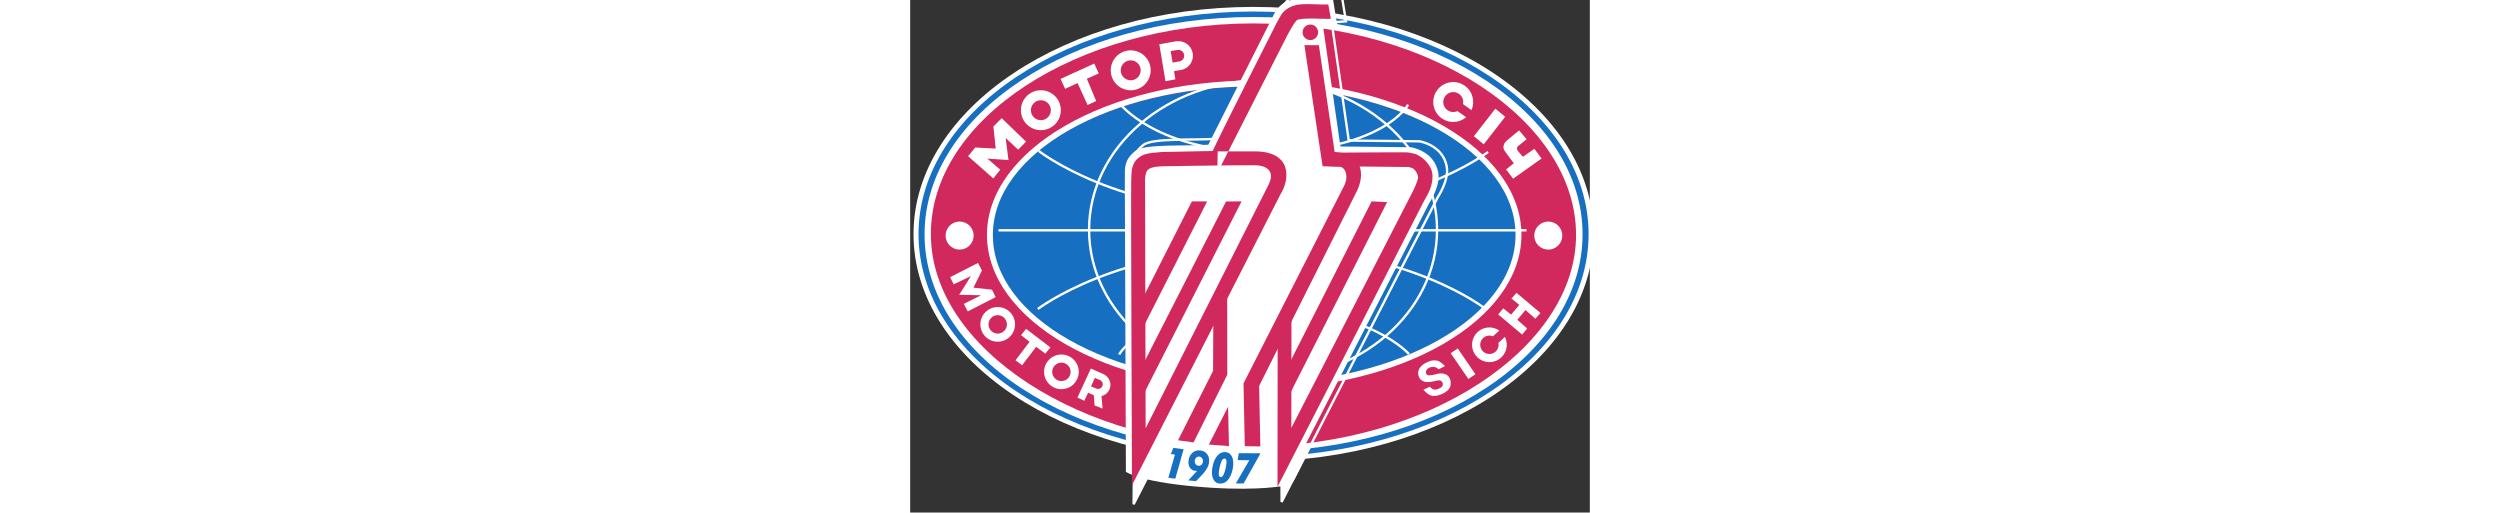
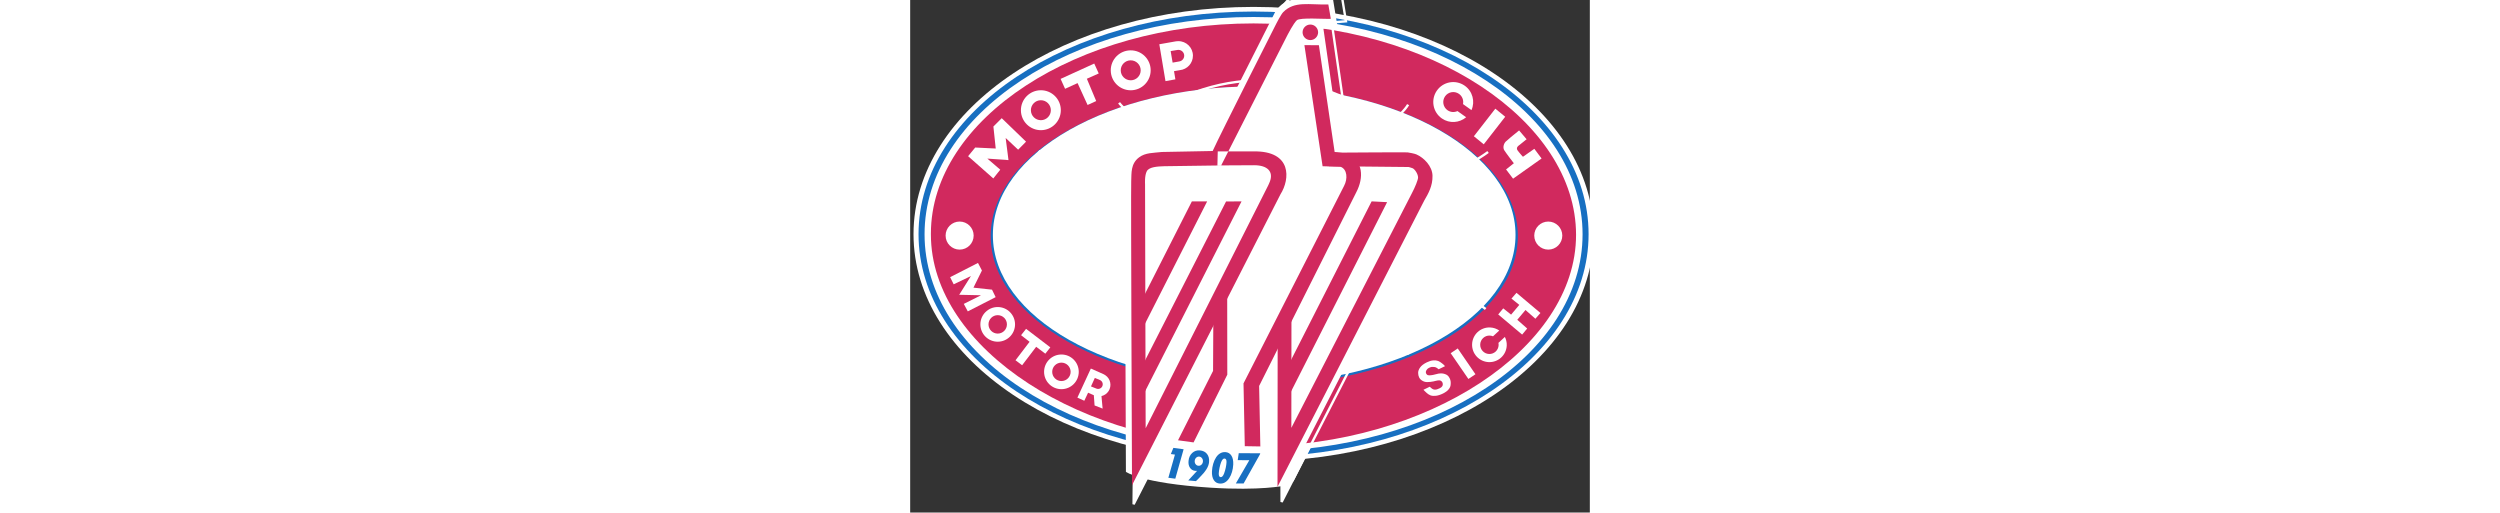
<svg xmlns="http://www.w3.org/2000/svg" xmlns:ns1="http://www.inkscape.org/namespaces/inkscape" xmlns:ns2="http://sodipodi.sourceforge.net/DTD/sodipodi-0.dtd" viewBox="0 0 31.264 23.576" width="115" version="1.1" id="svg449" ns1:version="0.92.1 r15371" ns2:docname="Motor Sich 1.svg">
  <rect x="0" y="0" width="31.264" height="23.576" fill="#333333" stroke="none" />
  <defs id="defs443" />
  <ns2:namedview id="base" pagecolor="#ffffff" bordercolor="#666666" borderopacity="1.0" ns1:pageopacity="0.0" ns1:pageshadow="2" ns1:zoom="0.35" ns1:cx="259.08199" ns1:cy="-201.16186" ns1:document-units="mm" ns1:current-layer="layer1" showgrid="false" fit-margin-top="0" fit-margin-left="0" fit-margin-right="0" fit-margin-bottom="0" ns1:window-width="1920" ns1:window-height="1017" ns1:window-x="-8" ns1:window-y="-8" ns1:window-maximized="1" />
  <g ns1:label="Layer 1" ns1:groupmode="layer" id="layer1" transform="translate(-37.285,-72.034)">
    <g transform="matrix(0.353,0,0,-0.353,-207.098,266)" id="g327">
      <g transform="translate(692.738,518.965)" id="g12">
        <path ns1:connector-curvature="0" id="path14" style="fill:#ffffff;fill-opacity:1;fill-rule:evenodd;stroke:none" d="M 0,0 C 0,16.356 19.839,29.614 44.312,29.614 68.785,29.614 88.623,16.356 88.623,0 88.624,-16.356 68.785,-29.614 44.312,-29.614 19.839,-29.614 0,-16.356 0,0 Z" />
      </g>
      <g transform="translate(693.392,518.965)" id="g16">
        <path ns1:connector-curvature="0" id="path18" style="fill:#176fc1;fill-opacity:1;fill-rule:evenodd;stroke:none" d="M 0,0 C 0,16.023 19.546,29.012 43.658,29.012 67.77,29.012 87.316,16.023 87.316,0 87.316,-16.023 67.77,-29.012 43.658,-29.012 19.546,-29.012 0,-16.023 0,0 Z" />
      </g>
      <g transform="translate(694.436,518.965)" id="g20">
        <path ns1:connector-curvature="0" id="path22" style="fill:#d1295e;fill-opacity:1;fill-rule:evenodd;stroke:none" d="m 0,0 c 0,15.496 19.079,28.057 42.615,28.057 23.535,0 42.614,-12.716 42.614,-28.212 0,-15.496 -19.079,-27.903 -42.614,-27.903 C 19.079,-28.058 0,-15.496 0,0 Z" />
      </g>
      <g transform="translate(702.796,518.714)" id="g24">
        <path ns1:connector-curvature="0" id="path26" style="fill:#176fc1;fill-opacity:1;fill-rule:evenodd;stroke:none" d="M 0,0 C 0,10.755 15.377,19.474 34.347,19.474 53.316,19.474 68.694,10.755 68.694,0 68.694,-10.755 53.316,-19.474 34.347,-19.474 15.377,-19.474 0,-10.755 0,0 Z" />
      </g>
      <g transform="translate(739.888,547.971)" id="g28">
        <path ns1:connector-curvature="0" id="path30" style="fill:#ffffff;fill-opacity:1;fill-rule:evenodd;stroke:none" d="m 0,0 c 0,0 -8.613,-17.067 -8.733,-17.344 -2.697,-0.226 -8.347,0.154 -9.532,-0.825 -0.666,-0.55 -1.312,-1.243 -1.34,-2.577 -0.025,-1.262 0,-3.917 0,-3.917 l 0.133,-35.31 c 0,0 1.901,-1.48 11.048,-2.07 6.496,-0.419 9.61,0.263 9.61,0.263 l 18.859,36.801 c 0,0 1.518,2.249 1.183,4.027 -0.533,2.83 -3.555,3.273 -3.555,3.273 L 8.48,-17.58 6.263,-2.216 8.115,-2.062 7.523,1.572 c 0,0 -4.564,0.418 -6.054,-0.258 C 0.558,0.902 0,0 0,0" />
      </g>
      <g transform="scale(0.31)" id="g32">
        <g transform="translate(2390.205,1770.218)" id="g34">
          <path ns1:connector-curvature="0" id="path36" style="fill:none;stroke:#ffffff;stroke-width:1;stroke-linecap:butt;stroke-linejoin:miter;stroke-miterlimit:3.864;stroke-dasharray:none;stroke-opacity:1" d="m 0,0 c 0,0 -27.824,-55.135 -28.213,-56.03 -8.71,-0.729 -26.964,0.499 -30.792,-2.665 -2.152,-1.778 -4.24,-4.014 -4.328,-8.325 -0.083,-4.078 0,-12.654 0,-12.654 l 0.429,-114.068 c 0,0 6.14,-4.781 35.689,-6.688 20.985,-1.353 31.047,0.849 31.047,0.849 l 60.924,118.886 c 0,0 4.903,7.264 3.82,13.01 -1.721,9.142 -11.485,10.573 -11.485,10.573 l -29.697,0.32 -7.161,49.633 5.983,0.498 -1.914,11.739 c 0,0 -14.743,1.35 -19.557,-0.832 C 1.804,2.914 0,0 0,0 Z" />
        </g>
      </g>
      <g transform="translate(695.003,518.924)" id="g38">
        <path ns1:connector-curvature="0" id="path40" style="fill:#ffffff;fill-opacity:1;fill-rule:evenodd;stroke:none" d="m 0,0 c 0,-14.952 19.899,-27.639 42.077,-27.606 22.568,0.033 41.995,12.747 41.995,27.557 0,14.879 -19.026,27.552 -42.028,27.552 C 19.042,27.503 0,15.056 0,0.104 Z m -0.826,0.028 c 0,15.636 19.195,28.311 42.874,28.311 23.678,0 42.873,-12.675 42.873,-28.311 0,-15.636 -19.195,-28.31 -42.873,-28.31 -23.679,0 -42.874,12.675 -42.874,28.31 z" />
      </g>
      <g transform="translate(703.08,518.82)" id="g42">
-         <path ns1:connector-curvature="0" id="path44" style="fill:#ffffff;fill-opacity:1;fill-rule:evenodd;stroke:none" d="m 0,0 c 0,-10.684 15.246,-19.294 34.054,-19.294 18.807,0 34.053,8.662 34.053,19.346 0,10.684 -15.246,19.345 -34.053,19.345 C 15.246,19.397 0,10.736 0,0.052 Z m -0.773,0.052 c 0,11.109 15.592,20.114 34.827,20.114 19.234,0 34.826,-9.005 34.826,-20.114 0,-11.109 -15.592,-20.114 -34.826,-20.114 -19.235,0 -34.827,9.005 -34.827,20.114 z" />
+         <path ns1:connector-curvature="0" id="path44" style="fill:#ffffff;fill-opacity:1;fill-rule:evenodd;stroke:none" d="m 0,0 c 0,-10.684 15.246,-19.294 34.054,-19.294 18.807,0 34.053,8.662 34.053,19.346 0,10.684 -15.246,19.345 -34.053,19.345 C 15.246,19.397 0,10.736 0,0.052 Z m -0.773,0.052 z" />
      </g>
      <g transform="scale(0.31)" id="g46">
        <g transform="translate(2308.438,1675.892)" id="g48">
          <path ns1:connector-curvature="0" id="path50" style="fill:none;stroke:#ffffff;stroke-width:1;stroke-linecap:butt;stroke-linejoin:miter;stroke-miterlimit:3.864;stroke-dasharray:none;stroke-opacity:1" d="m 0,0 c 0,34.745 32.746,62.91 73.138,62.91 40.394,0 73.138,-28.165 73.138,-62.91 0,-34.745 -32.744,-62.911 -73.138,-62.911 C 32.746,-62.911 0,-34.745 0,0 Z" />
        </g>
      </g>
      <g transform="scale(0.31)" id="g52">
        <g transform="translate(2270.38,1675.703)" id="g54">
-           <path ns1:connector-curvature="0" id="path56" style="fill:none;stroke:#ffffff;stroke-width:1;stroke-linecap:butt;stroke-linejoin:miter;stroke-miterlimit:3.864;stroke-dasharray:none;stroke-opacity:1" d="M 0,0 H 221.915" />
-         </g>
+           </g>
      </g>
      <g transform="scale(0.31)" id="g58">
        <g transform="translate(2286.904,1642.627)" id="g60">
          <path ns1:connector-curvature="0" id="path62" style="fill:none;stroke:#ffffff;stroke-width:1;stroke-linecap:butt;stroke-linejoin:miter;stroke-miterlimit:3.864;stroke-dasharray:none;stroke-opacity:1" d="M 0,0 C 0,0 33.333,25.595 94.672,25.595 156.009,25.595 188.228,0 188.228,0" />
        </g>
      </g>
      <g transform="scale(0.31)" id="g64">
        <g transform="translate(2321.074,1623.496)" id="g66">
          <path ns1:connector-curvature="0" id="path68" style="fill:none;stroke:#ffffff;stroke-width:1;stroke-linecap:butt;stroke-linejoin:miter;stroke-miterlimit:3.864;stroke-dasharray:none;stroke-opacity:1" d="m 0,0 c 0,0 9.932,19.131 60.502,19.131 44.97,0 61.338,-18.956 61.338,-18.956" />
        </g>
      </g>
      <g transform="scale(0.31)" id="g70">
        <g transform="translate(2476.155,1708.618)" id="g72">
          <path ns1:connector-curvature="0" id="path74" style="fill:none;stroke:#ffffff;stroke-width:1;stroke-linecap:butt;stroke-linejoin:miter;stroke-miterlimit:3.864;stroke-dasharray:none;stroke-opacity:1" d="m 0,0 c 0,0 -33.333,-25.595 -94.672,-25.595 -61.337,0 -94.225,26.058 -94.225,26.058" />
        </g>
      </g>
      <g transform="scale(0.31)" id="g76">
        <g transform="translate(2442.553,1728.528)" id="g78">
          <path ns1:connector-curvature="0" id="path80" style="fill:none;stroke:#ffffff;stroke-width:1;stroke-linecap:butt;stroke-linejoin:miter;stroke-miterlimit:3.864;stroke-dasharray:none;stroke-opacity:1" d="m 0,0 c 0,0 -10.5,-19.91 -61.07,-19.91 -44.969,0 -60.437,20.673 -60.437,20.673" />
        </g>
      </g>
      <g transform="scale(0.31)" id="g82">
        <g transform="translate(2327.463,1591.189)" id="g84">
          <path ns1:connector-curvature="0" id="path86" style="fill:#ffffff;fill-opacity:1;fill-rule:evenodd;stroke:#ffffff;stroke-width:1;stroke-linecap:butt;stroke-linejoin:miter;stroke-miterlimit:3.864;stroke-dasharray:none;stroke-opacity:1" d="M 0,0 -0.306,-30.641 13.088,-4.469 Z" />
        </g>
      </g>
      <g transform="translate(747.119,547.026)" id="g88">
        <path ns1:connector-curvature="0" id="path90" style="fill:#d1295e;fill-opacity:1;fill-rule:evenodd;stroke:none" d="m 0,0 c -0.807,-0.052 -4.002,0.206 -4.431,-0.189 -0.436,-0.401 -1.202,-1.89 -1.202,-1.89 l -8.656,-17.026 -7.42,-0.103 c -0.851,-0.03 -1.958,-0.078 -2.267,-0.644 -0.309,-0.567 -0.232,-1.676 -0.232,-1.676 l 0.078,-31.827 15.898,31.505 c 0,0 0.148,0.275 0.28,0.616 0.516,1.33 -0.309,2.155 -2.035,2.155 l -4.792,-0.026 0.044,1.829 h 4.678 c 5.016,0.078 4.759,-3.607 3.496,-5.592 l -19.347,-37.909 c 0,0 -0.161,38.477 -0.103,39.636 0.052,1.031 -0.091,2.251 1.03,3.092 0.825,0.619 1.855,0.567 2.963,0.696 l 6.621,0.129 c 1.04,2.282 8.269,16.554 8.269,16.554 0,0 0.636,1.254 0.928,1.546 1.486,1.487 3.349,0.928 5.874,0.996 z" />
      </g>
      <g transform="translate(722.597,506.688)" id="g92">
        <path ns1:connector-curvature="0" id="path94" style="fill:#d1295e;fill-opacity:1;fill-rule:evenodd;stroke:none" d="M 0,0 -0.64,2.633 6.413,16.545 8.404,16.542 Z" />
      </g>
      <g transform="translate(722.576,497.82)" id="g96">
        <path ns1:connector-curvature="0" id="path98" style="fill:#d1295e;fill-opacity:1;fill-rule:evenodd;stroke:none" d="m 0,0 -1.128,1.817 12.022,23.591 2.013,0.003 z" />
      </g>
      <g transform="translate(733.628,500.655)" id="g100">
        <path ns1:connector-curvature="0" id="path102" style="fill:#d1295e;fill-opacity:1;fill-rule:evenodd;stroke:none" d="m 0,0 -4.395,-8.828 -2.027,0.279 4.567,9.039 0.049,9.593 1.794,0.068 z" />
      </g>
      <g transform="translate(731.224,491.547)" id="g104">
-         <path ns1:connector-curvature="0" id="path106" style="fill:#d1295e;fill-opacity:1;fill-rule:evenodd;stroke:none" d="M 0,0 2.507,4.933 2.621,-0.21 1.853,-0.132 0.979,-0.07 Z" />
-       </g>
+         </g>
      <g transform="translate(735.907,491.337)" id="g108">
        <path ns1:connector-curvature="0" id="path110" style="fill:#d1295e;fill-opacity:1;fill-rule:evenodd;stroke:none" d="m 0,0 -0.166,8.184 13.103,25.732 c 0.494,0.919 0.422,2.178 -0.455,2.491 l -2.343,0.073 -2.37,15.783 1.889,-0.016 2.052,-13.911 1.061,-0.141 c 0,0 0.334,-0.005 0.536,-0.091 2.168,-0.911 2.201,-3.129 1.234,-4.994 L 1.869,7.849 2.027,-0.035 Z" />
      </g>
      <g transform="scale(0.31)" id="g112">
        <g transform="translate(2389.328,1588.211)" id="g114">
          <path ns1:connector-curvature="0" id="path116" style="fill:#ffffff;fill-opacity:1;fill-rule:evenodd;stroke:#ffffff;stroke-width:1;stroke-linecap:butt;stroke-linejoin:miter;stroke-miterlimit:3.864;stroke-dasharray:none;stroke-opacity:1" d="M 0,0 0.046,-26.711 11.73,-3.816 Z" />
        </g>
      </g>
      <g transform="translate(748.375,529.592)" id="g118">
        <path ns1:connector-curvature="0" id="path120" style="fill:#d1295e;fill-opacity:1;fill-rule:evenodd;stroke:none" d="m 0,0 c 0,0 8.517,0.061 8.748,0.03 0.231,-0.031 0.913,-0.163 1.133,-0.258 0.993,-0.427 2.089,-1.543 2.113,-2.783 0.026,-1.34 -0.541,-2.319 -1.082,-3.247 l -19.116,-37.291 0.023,21.851 h 1.795 L -6.4,-35.869 9.316,-5.276 c 0.411,0.77 0.797,1.733 0.797,2.033 0,0.438 -0.412,1.083 -0.721,1.212 -0.177,0.073 -0.515,0.154 -0.515,0.154 L -1.527,-1.77 v 1.796 z" />
      </g>
      <g transform="translate(740.608,499.956)" id="g122">
        <path ns1:connector-curvature="0" id="path124" style="fill:#d1295e;fill-opacity:1;fill-rule:evenodd;stroke:none" d="M 0,0 11.827,23.282 13.846,23.18 0.91,-2.319 Z" />
      </g>
      <g transform="translate(743.438,545.268)" id="g126">
        <path ns1:connector-curvature="0" id="path128" style="fill:#d1295e;fill-opacity:1;fill-rule:evenodd;stroke:none" d="M 0,0 C 0,0.559 0.453,1.012 1.012,1.012 1.571,1.012 2.024,0.559 2.024,0 2.024,-0.559 1.571,-1.012 1.012,-1.012 0.453,-1.012 0,-0.559 0,0 Z" />
      </g>
      <g transform="translate(703.442,510.758)" id="g130">
        <path ns1:connector-curvature="0" id="path132" style="fill:#ffffff;fill-opacity:1;fill-rule:evenodd;stroke:none" d="m 0,0 -3.63,-1.856 -0.521,0.976 2.247,1.125 -2.846,0.062 1.529,2.441 -2.249,-1.075 -0.462,0.929 3.63,1.856 0.514,-0.986 -1.105,-2.236 2.419,-0.26 z" />
      </g>
      <g transform="translate(706.891,501.883)" id="g134">
        <path ns1:connector-curvature="0" id="path136" style="fill:#ffffff;fill-opacity:1;fill-rule:evenodd;stroke:none" d="M 0,0 -0.862,0.649 0.971,3.055 -0.138,3.917 0.516,4.743 3.677,2.331 3.023,1.505 1.832,2.406 Z" />
      </g>
      <g transform="translate(759.188,498.686)" id="g138">
        <path ns1:connector-curvature="0" id="path140" style="fill:#ffffff;fill-opacity:1;fill-rule:evenodd;stroke:none" d="M 0,0 0.817,0.397 C 1.055,0.209 1.105,0.124 1.293,0.054 1.482,-0.016 1.692,0.025 1.844,0.085 2.048,0.165 2.216,0.231 2.326,0.325 2.538,0.507 2.558,0.691 2.489,0.913 2.443,1.059 2.281,1.217 2.092,1.228 1.943,1.236 1.815,1.215 1.522,1.145 L 1.305,1.09 C 0.978,1.012 0.792,1.025 0.589,1.008 0.387,0.99 0.165,1.022 -0.026,1.116 -0.216,1.21 -0.43,1.337 -0.559,1.605 c -0.088,0.18 -0.132,0.382 -0.132,0.606 0,0.223 0.086,0.457 0.26,0.701 0.173,0.245 0.465,0.467 0.875,0.666 0.299,0.146 0.574,0.229 0.824,0.25 C 1.517,3.849 1.735,3.825 1.921,3.756 2.107,3.686 2.246,3.573 2.384,3.472 2.527,3.367 2.646,3.279 2.814,3.078 L 1.979,2.672 C 1.811,2.813 1.735,2.855 1.634,2.912 1.544,2.962 1.418,2.97 1.263,2.977 1.107,2.985 0.979,2.979 0.831,2.907 0.727,2.857 0.568,2.791 0.46,2.646 0.353,2.501 0.286,2.379 0.323,2.204 0.353,2.065 0.481,1.924 0.587,1.902 0.792,1.86 1.079,1.897 1.224,1.93 L 1.968,2.109 C 2.354,2.155 2.545,2.136 2.801,2.049 3.056,1.962 3.247,1.843 3.413,1.51 3.557,1.221 3.562,1.009 3.553,0.77 3.545,0.525 3.494,0.371 3.378,0.184 3.268,0.007 3.154,-0.103 2.995,-0.217 2.835,-0.331 2.69,-0.419 2.559,-0.483 2.206,-0.655 1.89,-0.755 1.611,-0.786 1.333,-0.816 1.099,-0.795 0.908,-0.724 0.717,-0.652 0.58,-0.539 0.442,-0.43 0.306,-0.323 0,0 0,0" />
      </g>
      <g transform="translate(763.656,504.073)" id="g142">
        <path ns1:connector-curvature="0" id="path144" style="fill:#ffffff;fill-opacity:1;fill-rule:evenodd;stroke:none" d="M 0,0 2.308,-3.362 1.388,-3.979 -0.92,-0.617 Z" />
      </g>
      <g transform="translate(772.486,509.081)" id="g146">
        <path ns1:connector-curvature="0" id="path148" style="fill:#ffffff;fill-opacity:1;fill-rule:evenodd;stroke:none" d="m 0,0 -1.071,-1.272 1.29,-1.14 -0.655,-0.791 -3.12,2.626 0.655,0.792 1.024,-0.819 1.071,1.272 -1.024,0.819 0.657,0.753 3.12,-2.627 -0.658,-0.752 z" />
      </g>
      <g transform="translate(707.402,531.018)" id="g150">
        <path ns1:connector-curvature="0" id="path152" style="fill:#ffffff;fill-opacity:1;fill-rule:evenodd;stroke:none" d="m 0,0 -1.03,-1.046 -1.626,1.526 0.368,-2.883 -2.754,0.197 1.682,-1.444 -0.906,-1.142 -3.285,2.9 0.927,1.129 2.673,-0.131 -0.304,2.868 1.086,1.085 z" />
      </g>
      <g transform="translate(716.544,536.31)" id="g154">
        <path ns1:connector-curvature="0" id="path156" style="fill:#ffffff;fill-opacity:1;fill-rule:evenodd;stroke:none" d="m 0,0 -1.124,-0.512 -1.303,2.852 -1.628,-0.743 -0.584,1.292 4.385,2 L 0.33,3.597 -1.217,2.906 Z" />
      </g>
      <g transform="translate(769.843,534.266)" id="g158">
        <path ns1:connector-curvature="0" id="path160" style="fill:#ffffff;fill-opacity:1;fill-rule:evenodd;stroke:none" d="m 0,0 -2.796,-3.594 -1.287,1.051 2.795,3.594 z" />
      </g>
      <g transform="translate(770.588,531.615)" id="g162">
        <path ns1:connector-curvature="0" id="path164" style="fill:#ffffff;fill-opacity:1;fill-rule:evenodd;stroke:none" d="M 0,0 1.065,0.868 2.044,-0.283 1.099,-1.039 C 0.928,-1.161 0.766,-1.312 0.781,-1.503 0.797,-1.694 0.884,-1.74 1.039,-1.958 1.17,-2.143 1.567,-2.566 1.567,-2.566 L 3.05,-1.527 3.995,-2.789 0.28,-5.421 -0.633,-4.217 0.382,-3.41 c 0,0 -0.927,1.19 -1.249,1.692 -0.232,0.361 -0.06,0.979 0.309,1.229 z" />
      </g>
      <g transform="translate(696.92,518.78)" id="g166">
        <path ns1:connector-curvature="0" id="path168" style="fill:#ffffff;fill-opacity:1;fill-rule:evenodd;stroke:none" d="M 0,0 C 0,1.01 0.818,1.828 1.827,1.828 2.837,1.828 3.655,1.01 3.655,0 3.655,-1.01 2.837,-1.828 1.827,-1.828 0.818,-1.828 0,-1.01 0,0 Z" />
      </g>
      <g transform="translate(773.628,518.779)" id="g170">
        <path ns1:connector-curvature="0" id="path172" style="fill:#ffffff;fill-opacity:1;fill-rule:evenodd;stroke:none" d="M 0,0 C 0,1.01 0.818,1.828 1.827,1.828 2.836,1.828 3.655,1.01 3.655,0 3.655,-1.01 2.836,-1.828 1.827,-1.828 0.818,-1.828 0,-1.01 0,0 Z" />
      </g>
      <g transform="translate(709.312,537.719)" id="g174">
        <path ns1:connector-curvature="0" id="path176" style="fill:#ffffff;fill-opacity:1;fill-rule:evenodd;stroke:none" d="m 0,0 c -1.437,-0.013 -2.591,-1.187 -2.578,-2.625 0.012,-1.436 1.187,-2.591 2.623,-2.579 1.437,0.013 2.591,1.188 2.578,2.625 C 2.611,-1.142 1.436,0.013 0,0 Z m 0.034,-3.903 c -0.718,-0.006 -1.306,0.571 -1.312,1.29 -0.006,0.718 0.571,1.306 1.289,1.312 0.718,0.006 1.306,-0.571 1.312,-1.289 0.006,-0.719 -0.571,-1.306 -1.289,-1.313" />
      </g>
      <g transform="translate(721.02,542.918)" id="g178">
        <path ns1:connector-curvature="0" id="path180" style="fill:#ffffff;fill-opacity:1;fill-rule:evenodd;stroke:none" d="m 0,0 c -1.437,-0.012 -2.591,-1.187 -2.578,-2.625 0.012,-1.436 1.187,-2.591 2.623,-2.579 1.437,0.013 2.591,1.188 2.578,2.625 C 2.611,-1.142 1.436,0.013 0,0 Z m 0.034,-3.903 c -0.718,-0.006 -1.306,0.571 -1.312,1.29 -0.006,0.718 0.571,1.306 1.289,1.312 0.718,0.006 1.306,-0.571 1.312,-1.29 0.006,-0.718 -0.571,-1.305 -1.289,-1.312" />
      </g>
      <g transform="translate(727.239,544.116)" id="g182">
        <path ns1:connector-curvature="0" id="path184" style="fill:#ffffff;fill-opacity:1;fill-rule:evenodd;stroke:none" d="m 0,0 c -0.098,-0.001 -0.289,-0.019 -0.289,-0.019 l -2.181,-0.387 0.805,-4.804 1.29,0.233 -0.178,1.066 0.749,0.13 C 1.165,-3.689 1.92,-2.87 1.911,-1.878 1.902,-0.832 1.046,0.009 0,0 Z m 0.143,-2.642 -0.879,-0.156 -0.257,1.505 0.883,0.145 c 0.412,0.07 0.804,-0.208 0.874,-0.62 0.07,-0.413 -0.208,-0.804 -0.621,-0.874" />
      </g>
      <g transform="translate(703.71,509.469)" id="g186">
        <path ns1:connector-curvature="0" id="path188" style="fill:#ffffff;fill-opacity:1;fill-rule:evenodd;stroke:none" d="m 0,0 c -1.248,0 -2.259,-1.012 -2.259,-2.259 0,-1.249 1.011,-2.26 2.259,-2.26 1.247,0 2.259,1.011 2.259,2.26 C 2.259,-1.012 1.247,0 0,0 Z m 0,-3.461 c -0.663,0 -1.201,0.538 -1.201,1.202 0,0.663 0.538,1.2 1.201,1.2 0.663,0 1.201,-0.537 1.201,-1.2 0,-0.664 -0.538,-1.202 -1.201,-1.202" />
      </g>
      <g transform="translate(712.012,503.284)" id="g190">
        <path ns1:connector-curvature="0" id="path192" style="fill:#ffffff;fill-opacity:1;fill-rule:evenodd;stroke:none" d="m 0,0 c -1.247,0 -2.259,-1.012 -2.259,-2.26 0,-1.248 1.012,-2.259 2.259,-2.259 1.247,0 2.259,1.011 2.259,2.259 C 2.259,-1.012 1.247,0 0,0 Z m 0,-3.461 c -0.663,0 -1.201,0.538 -1.201,1.201 0,0.664 0.538,1.201 1.201,1.201 0.663,0 1.201,-0.537 1.201,-1.201 0,-0.663 -0.538,-1.201 -1.201,-1.201" />
      </g>
      <g transform="translate(717.728,500.589)" id="g194">
        <path ns1:connector-curvature="0" id="path196" style="fill:#ffffff;fill-opacity:1;fill-rule:evenodd;stroke:none" d="m 0,0 c -0.065,0.044 -0.199,0.117 -0.199,0.117 l -1.681,0.748 -1.754,-3.79 0.899,-0.409 0.496,1.048 c 0,0 0.724,-0.314 0.747,-0.325 l 0.097,-1.334 1.048,-0.411 -0.149,1.632 c 0.362,0.083 0.693,0.299 0.915,0.632 C 0.881,-1.398 0.693,-0.462 0,0 Z m -0.386,-1.439 c -0.138,-0.304 -0.496,-0.437 -0.799,-0.299 l -0.679,0.273 0.503,1.107 0.677,-0.282 c 0.303,-0.139 0.437,-0.496 0.298,-0.799" />
      </g>
      <g transform="translate(763.623,535.005)" id="g198">
        <path ns1:connector-curvature="0" id="path200" style="fill:#ffffff;fill-opacity:1;fill-rule:evenodd;stroke:none" d="m 0,0 c -0.405,-0.19 -0.896,-0.167 -1.29,0.105 -0.591,0.408 -0.74,1.219 -0.332,1.81 0.408,0.591 1.217,0.74 1.809,0.332 C 0.631,1.941 0.825,1.407 0.721,0.91 L 1.824,0.123 c 0.499,1.121 0.148,2.473 -0.899,3.196 -1.183,0.815 -2.802,0.518 -3.618,-0.665 -0.815,-1.183 -0.518,-2.804 0.665,-3.62 0.989,-0.682 2.283,-0.583 3.158,0.16 z" />
      </g>
      <g transform="translate(768.958,504.797)" id="g202">
        <path ns1:connector-curvature="0" id="path204" style="fill:#ffffff;fill-opacity:1;fill-rule:evenodd;stroke:none" d="m 0,0 c 0.02,-0.094 0.031,-0.191 0.027,-0.291 -0.024,-0.663 -0.581,-1.181 -1.244,-1.157 -0.663,0.024 -1.18,0.581 -1.156,1.244 0.024,0.663 0.581,1.181 1.244,1.157 0.151,-0.006 0.293,-0.04 0.425,-0.096 l 0.815,0.754 c -0.343,0.237 -0.754,0.383 -1.202,0.4 -1.246,0.045 -2.294,-0.929 -2.339,-2.176 -0.046,-1.247 0.928,-2.295 2.175,-2.341 1.246,-0.045 2.294,0.929 2.34,2.176 0.014,0.398 -0.076,0.775 -0.244,1.107 z" />
      </g>
      <g transform="translate(725.946,487.221)" id="g206">
        <path ns1:connector-curvature="0" id="path208" style="fill:#176fc1;fill-opacity:1;fill-rule:evenodd;stroke:none" d="M 0,0 0.859,3.018 0.325,3.09 0.653,3.895 1.99,3.715 0.906,-0.122 Z" />
      </g>
      <g transform="translate(729.697,488.124)" id="g210">
        <path ns1:connector-curvature="0" id="path212" style="fill:#176fc1;fill-opacity:1;fill-rule:evenodd;stroke:none" d="m 0,0 c -0.037,-0.006 -0.074,-0.009 -0.111,-0.009 -0.038,0 -0.077,10e-4 -0.12,0.005 -0.301,0.028 -0.533,0.159 -0.696,0.396 -0.162,0.235 -0.227,0.534 -0.194,0.895 0.039,0.437 0.198,0.784 0.477,1.042 0.279,0.258 0.616,0.369 1.011,0.333 C 0.769,2.625 1.078,2.47 1.292,2.195 1.506,1.921 1.594,1.568 1.555,1.138 1.528,0.838 1.415,0.528 1.217,0.209 1.019,-0.11 0.703,-0.486 0.27,-0.919 L -0.151,-1.342 -1.157,-1.25 Z M 0.755,1.207 C 0.77,1.37 0.731,1.515 0.636,1.642 0.542,1.771 0.421,1.841 0.274,1.854 0.126,1.868 -0.005,1.822 -0.12,1.716 -0.234,1.609 -0.299,1.472 -0.314,1.304 -0.329,1.134 -0.291,0.988 -0.198,0.865 -0.105,0.742 0.016,0.673 0.165,0.66 0.315,0.646 0.447,0.693 0.561,0.801 0.676,0.909 0.74,1.045 0.755,1.207" />
      </g>
      <g transform="translate(732.673,486.463)" id="g214">
        <path ns1:connector-curvature="0" id="path216" style="fill:#176fc1;fill-opacity:1;fill-rule:evenodd;stroke:none" d="m 0,0 c -0.35,0.017 -0.617,0.167 -0.801,0.451 -0.185,0.284 -0.266,0.669 -0.242,1.155 0.016,0.337 0.071,0.665 0.165,0.985 0.095,0.319 0.219,0.595 0.372,0.825 0.153,0.234 0.331,0.41 0.536,0.528 0.205,0.117 0.424,0.17 0.658,0.159 C 1.036,4.086 1.303,3.934 1.488,3.647 1.672,3.361 1.752,2.971 1.729,2.478 1.712,2.139 1.658,1.815 1.566,1.505 1.474,1.195 1.352,0.926 1.201,0.697 1.039,0.452 0.858,0.272 0.658,0.156 0.459,0.04 0.239,-0.011 0,0 Z M 0.096,0.838 C 0.18,0.834 0.259,0.872 0.333,0.952 0.407,1.032 0.475,1.155 0.539,1.321 0.622,1.542 0.693,1.785 0.75,2.051 0.808,2.316 0.842,2.559 0.852,2.778 0.86,2.934 0.841,3.053 0.797,3.134 0.753,3.217 0.684,3.26 0.59,3.265 0.506,3.269 0.428,3.232 0.357,3.153 0.286,3.075 0.216,2.95 0.147,2.779 0.068,2.57 0,2.331 -0.057,2.061 -0.112,1.791 -0.146,1.542 -0.157,1.314 -0.164,1.165 -0.146,1.049 -0.103,0.967 -0.06,0.885 0.007,0.842 0.096,0.838" />
      </g>
      <g transform="translate(734.742,486.481)" id="g218">
        <path ns1:connector-curvature="0" id="path220" style="fill:#176fc1;fill-opacity:1;fill-rule:evenodd;stroke:none" d="M 0,0 1.756,3.027 0.244,3.036 0.379,3.945 3.177,3.928 3.151,3.811 1.011,-0.006 Z" />
      </g>
    </g>
  </g>
</svg>